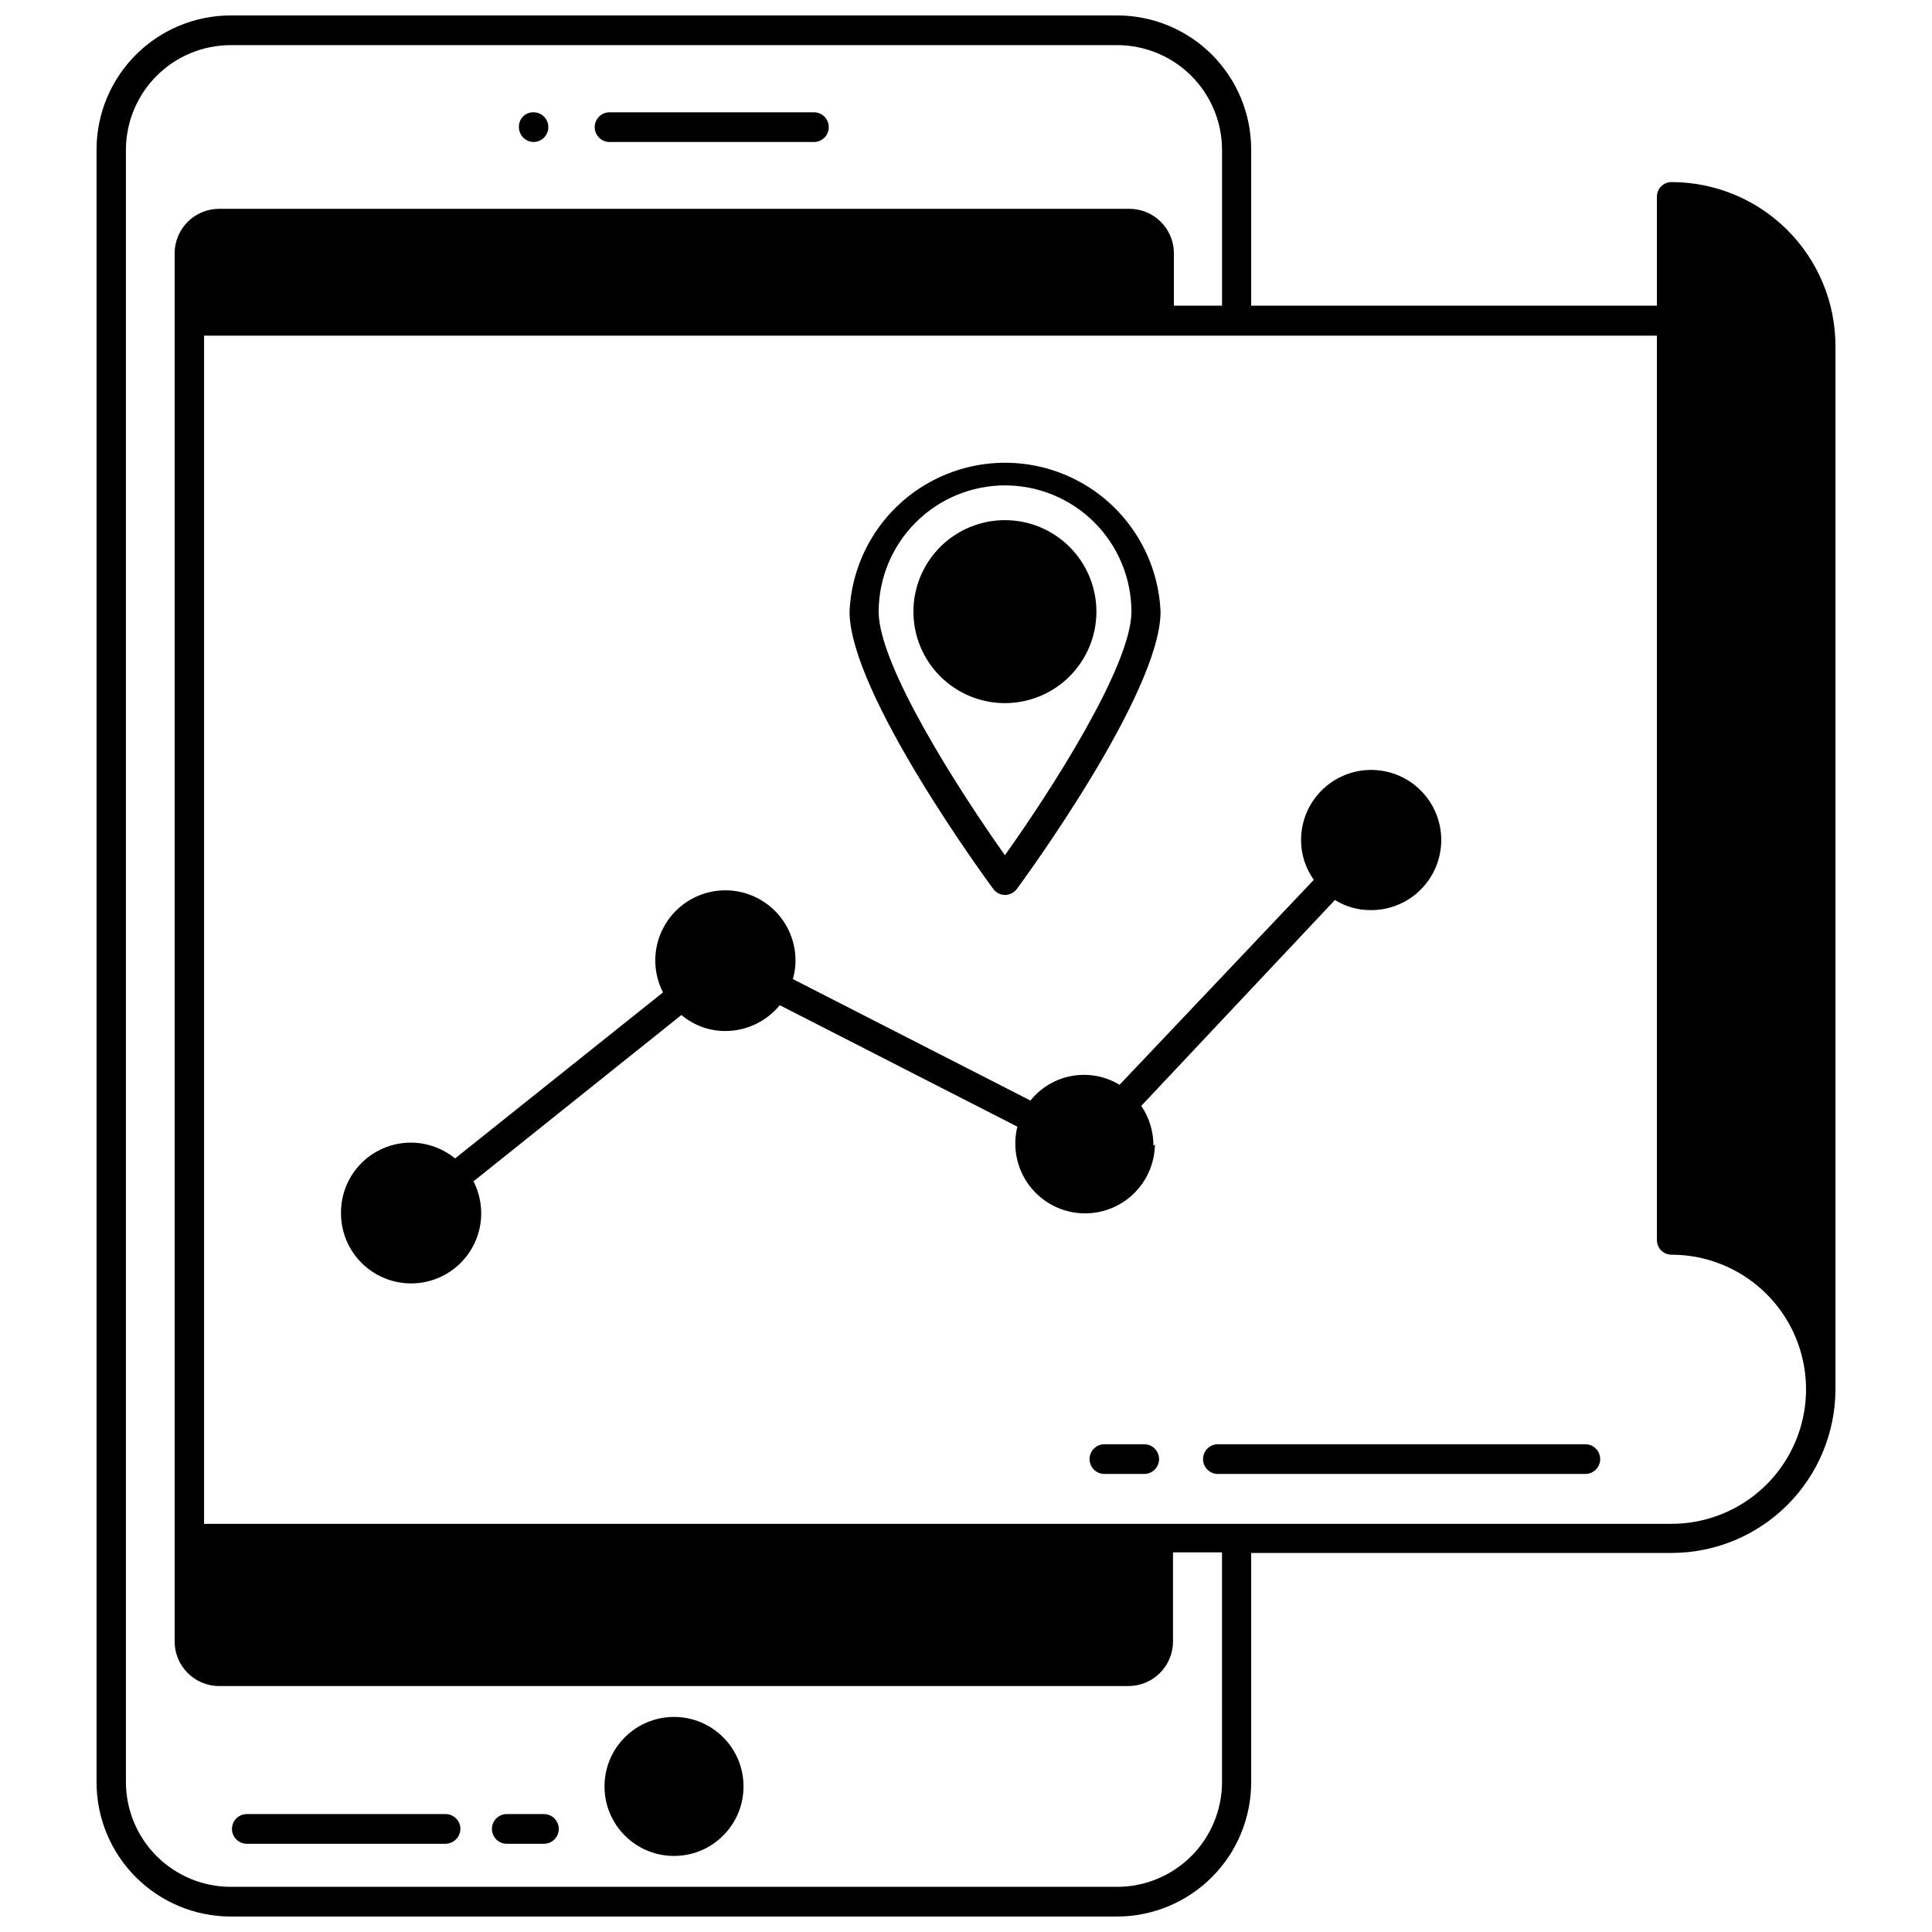
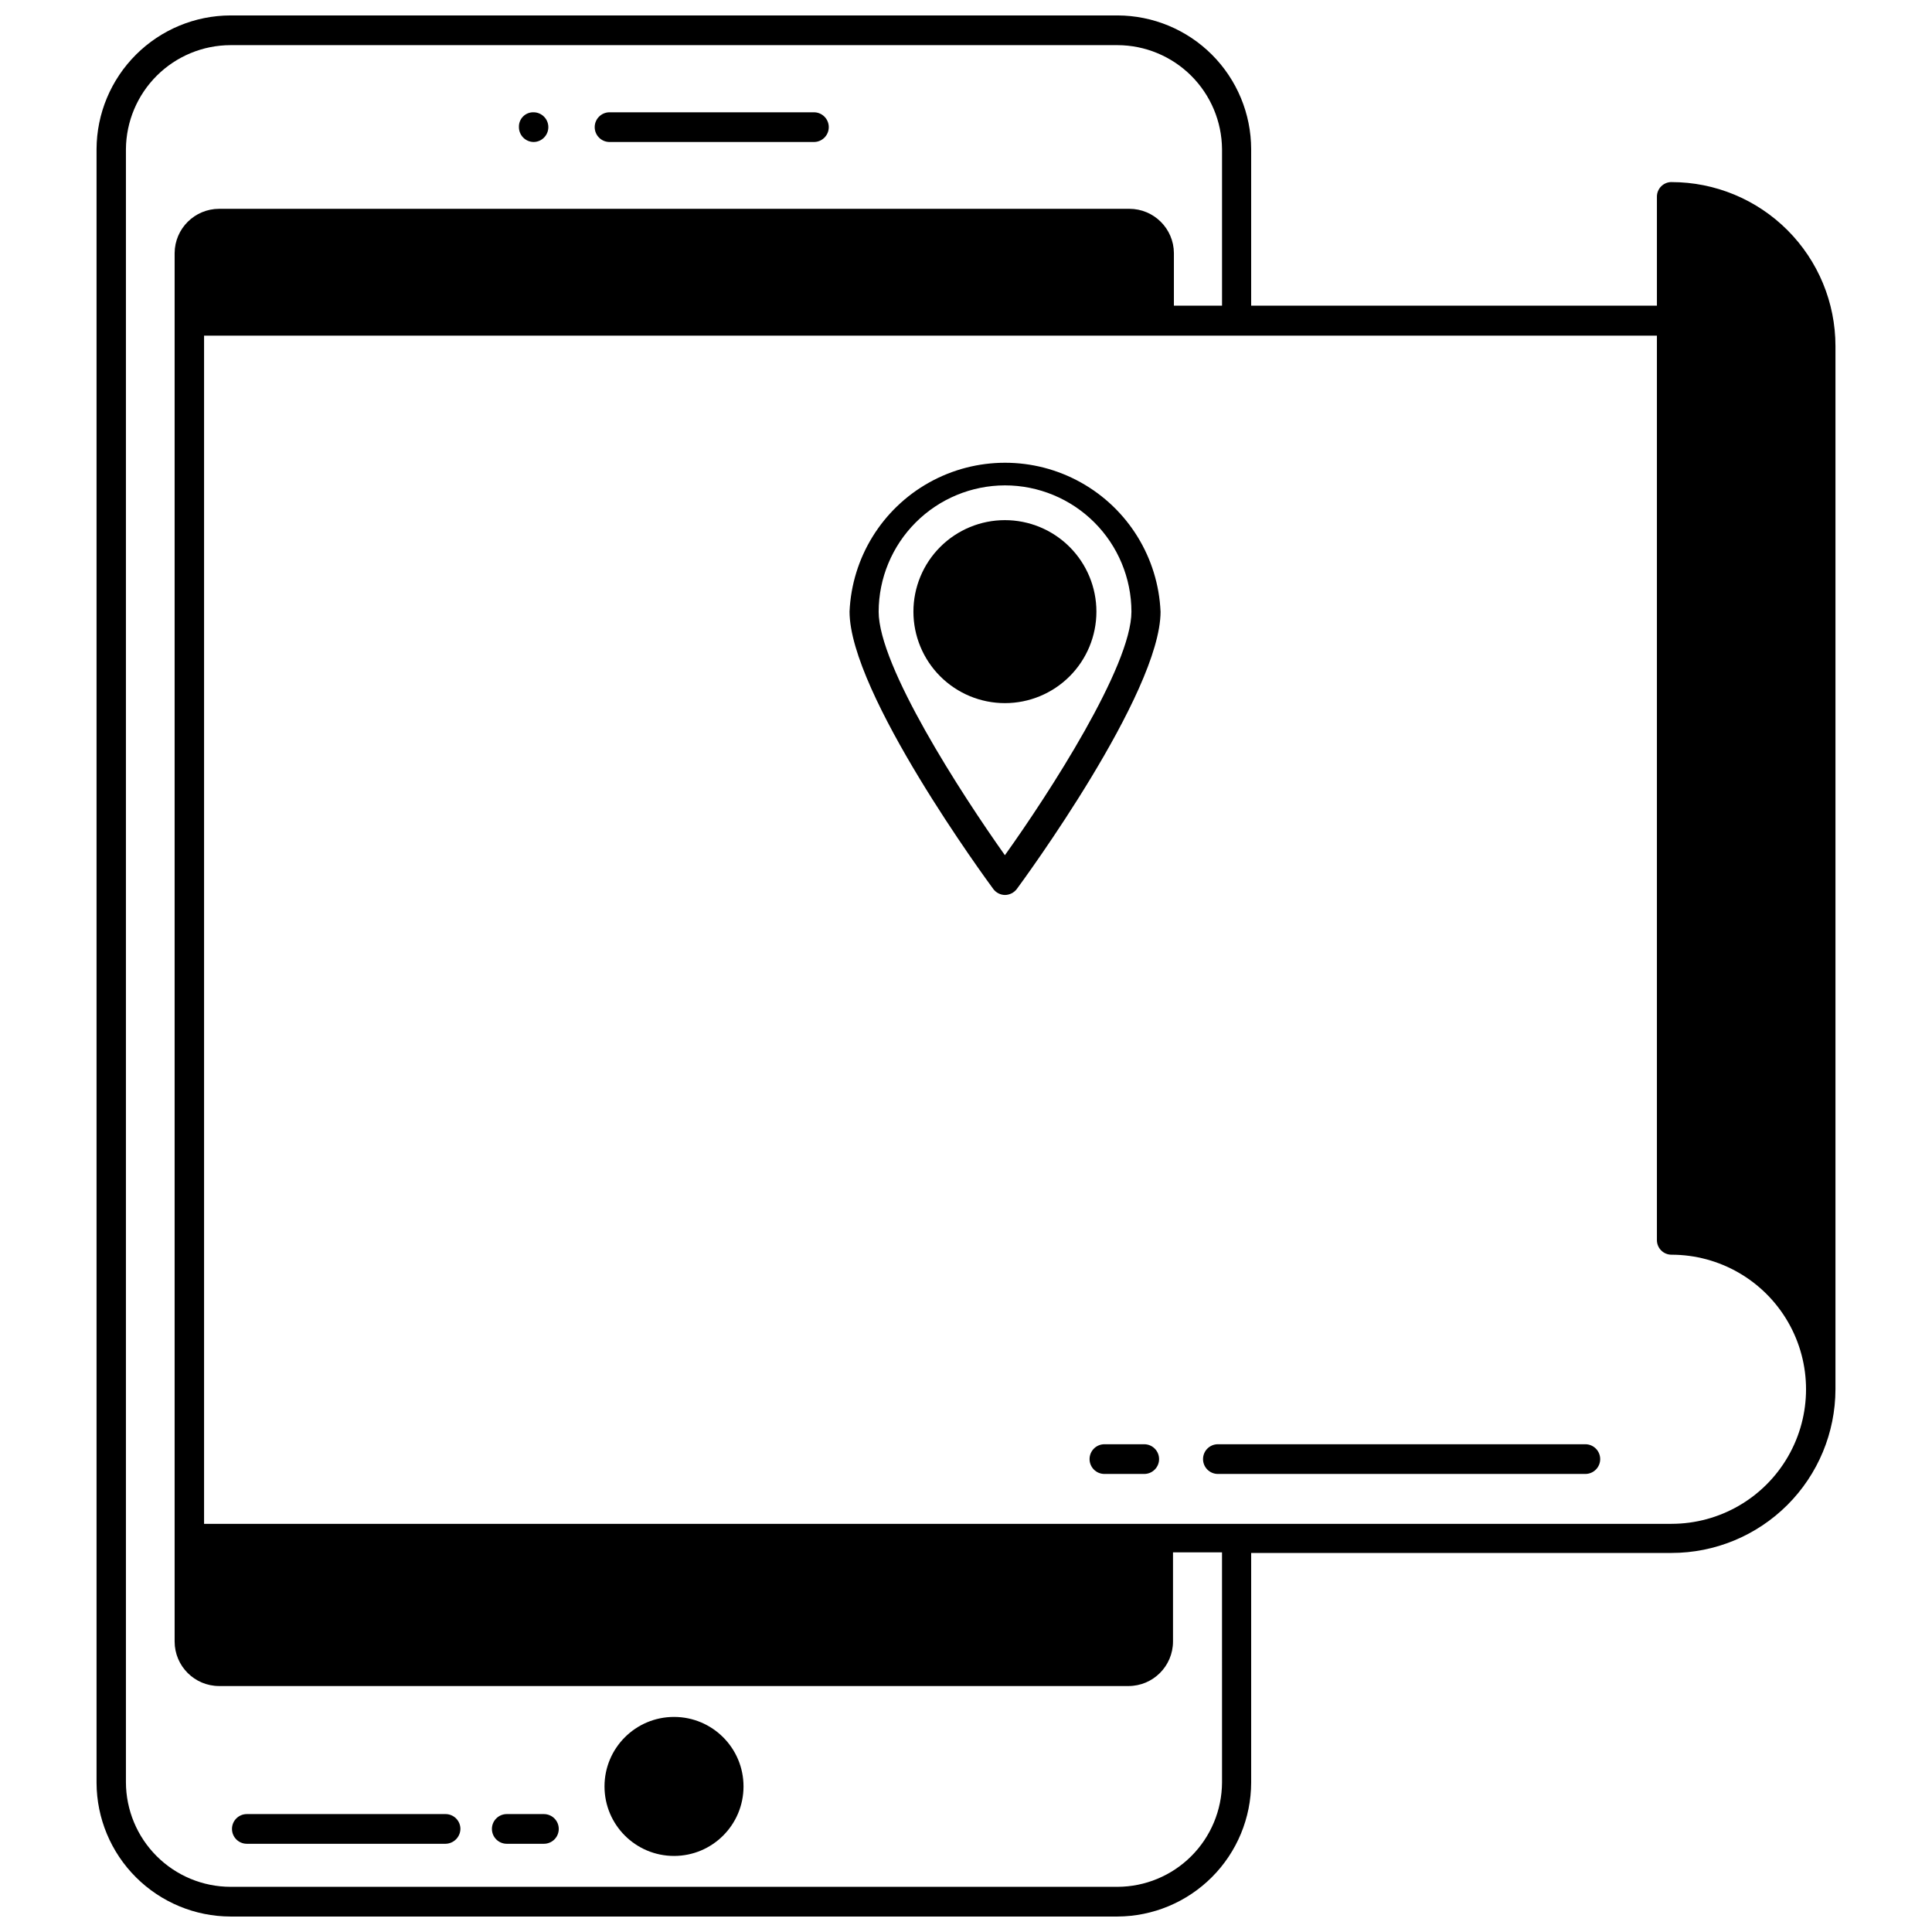
<svg xmlns="http://www.w3.org/2000/svg" width="800px" height="800px" version="1.1" viewBox="144 144 512 512">
  <defs>
    <clipPath id="a">
      <path d="m169 148.09h462v503.81h-462z" />
    </clipPath>
  </defs>
  <path d="m341.04 617.42c0 10.176-8.246 18.422-18.418 18.422-10.176 0-18.422-8.246-18.422-18.422 0-10.172 8.246-18.418 18.422-18.418 10.172 0 18.418 8.246 18.418 18.418" />
  <path d="m305.54 181.63h54.16c2.172 0 3.934-1.762 3.934-3.938 0-2.172-1.762-3.934-3.934-3.934h-54.16c-2.176 0-3.938 1.762-3.938 3.934 0 2.176 1.762 3.938 3.938 3.938z" />
  <path d="m285.38 181.63c2.172 0 3.934-1.762 3.934-3.938 0-2.172-1.762-3.934-3.934-3.934-1.031-0.023-2.023 0.375-2.754 1.105-0.727 0.727-1.125 1.723-1.105 2.75-0.02 1.043 0.375 2.055 1.098 2.809 0.723 0.75 1.715 1.188 2.762 1.207z" />
  <g clip-path="url(#a)">
    <path d="m586.96 192.25c-2.133 0-3.859 1.73-3.859 3.859v28.891h-107.53v-41.484c-0.02-9.391-3.762-18.387-10.398-25.027-6.641-6.641-15.637-10.379-25.027-10.398h-235.06c-9.395 0.02-18.402 3.758-25.051 10.395-6.652 6.637-10.41 15.633-10.449 25.031v432.96c0.039 9.395 3.797 18.395 10.449 25.027 6.648 6.637 15.656 10.375 25.051 10.395h235.06c9.398-0.039 18.395-3.797 25.031-10.449 6.637-6.648 10.375-15.656 10.395-25.051v-60.852h111.39c11.508 0 22.551-4.57 30.695-12.699 8.148-8.133 12.734-19.164 12.758-30.676v-276.46c0-11.527-4.578-22.578-12.73-30.727-8.148-8.152-19.199-12.73-30.723-12.73zm-119.11 424.15c-0.043 7.328-2.977 14.344-8.168 19.52-5.188 5.172-12.211 8.09-19.543 8.109h-235.06c-7.34-0.02-14.379-2.945-19.57-8.141-5.191-5.191-8.117-12.227-8.137-19.57v-432.8c0.062-7.316 3.004-14.312 8.191-19.473 5.188-5.156 12.203-8.062 19.516-8.082h235.06c7.316 0.02 14.328 2.926 19.516 8.082 5.188 5.16 8.133 12.156 8.195 19.473v41.484h-12.754v-13.934c-0.043-6.492-5.316-11.73-11.809-11.73h-241.2c-6.492 0-11.766 5.238-11.809 11.73v367.94c0 6.523 5.285 11.809 11.809 11.809h240.96c6.519 0 11.809-5.285 11.809-11.809v-23.617h12.988zm119.11-68.566h-388.88v-314.88h385.02v239.62c-0.02 1.035 0.375 2.039 1.102 2.777 0.727 0.742 1.719 1.16 2.758 1.16 12.738 0 24.512 6.797 30.879 17.828 6.371 11.035 6.371 24.629 0 35.66-6.367 11.035-18.141 17.832-30.879 17.832z" />
  </g>
  <path d="m410.31 381.18c1.234-0.012 2.394-0.594 3.148-1.574 1.574-2.125 38.102-51.875 38.102-73.523h-0.004c-0.625-14.297-8.613-27.246-21.105-34.219-12.496-6.973-27.711-6.973-40.207 0-12.492 6.973-20.48 19.922-21.105 34.219 0 21.648 36.527 71.398 38.102 73.523 0.727 0.969 1.859 1.551 3.07 1.574zm0-108.55c8.879 0 17.398 3.523 23.684 9.793 6.285 6.273 9.828 14.781 9.848 23.664 0 14.484-21.883 48.254-33.535 64.551-11.57-16.297-33.457-50.066-33.457-64.551h0.004c0.02-8.867 3.551-17.363 9.82-23.633 6.269-6.273 14.77-9.805 23.637-9.824z" />
  <path d="m434.56 306.09c0-6.43-2.555-12.598-7.102-17.145s-10.715-7.102-17.145-7.102c-6.434 0-12.598 2.555-17.145 7.102s-7.102 10.715-7.102 17.145c0 6.43 2.555 12.598 7.102 17.145s10.711 7.102 17.145 7.102c6.43 0 12.598-2.555 17.145-7.102s7.102-10.715 7.102-17.145z" />
-   <path d="m449.67 447.62c0.016-3.762-1.109-7.441-3.227-10.551l51.324-54.555v0.004c2.883 1.781 6.215 2.707 9.602 2.676 4.93 0 9.656-1.957 13.137-5.441 3.484-3.484 5.441-8.211 5.441-13.137 0-4.926-1.957-9.652-5.441-13.137-3.481-3.484-8.207-5.441-13.137-5.441-4.926 0-9.652 1.957-13.137 5.441-3.481 3.484-5.438 8.211-5.438 13.137-0.004 3.785 1.18 7.473 3.383 10.547l-51.484 54.32c-3.769-2.289-8.246-3.129-12.59-2.359-4.348 0.766-8.266 3.086-11.023 6.531l-62.977-32.195v-0.004c0.48-1.555 0.723-3.172 0.707-4.801 0.043-5.707-2.543-11.113-7.008-14.668-4.465-3.551-10.312-4.859-15.863-3.539-5.555 1.32-10.191 5.117-12.578 10.301-2.387 5.18-2.262 11.172 0.34 16.25l-55.105 44.004h0.004c-3.641-2.984-8.285-4.469-12.98-4.152-4.695 0.32-9.094 2.418-12.301 5.863-3.203 3.449-4.977 7.988-4.949 12.695-0.039 5.707 2.543 11.113 7.008 14.668 4.465 3.555 10.312 4.859 15.867 3.539 5.551-1.32 10.188-5.117 12.574-10.297 2.391-5.184 2.262-11.176-0.34-16.254l55.105-44.082c3.254 2.754 7.383 4.262 11.648 4.25 5.586-0.012 10.871-2.523 14.406-6.848l62.977 32.195c-1.277 5.121-0.305 10.543 2.668 14.902 2.977 4.359 7.672 7.242 12.906 7.918 5.231 0.68 10.508-0.91 14.492-4.367 3.988-3.457 6.309-8.453 6.383-13.73z" />
  <path d="m564.13 526.74h-97.375c-2.176 0-3.938 1.762-3.938 3.938 0 2.172 1.762 3.934 3.938 3.934h97.375c2.176 0 3.938-1.762 3.938-3.934 0-2.176-1.762-3.938-3.938-3.938z" />
  <path d="m447.23 526.74h-10.547c-2.176 0-3.938 1.762-3.938 3.938 0 2.172 1.762 3.934 3.938 3.934h10.547c2.176 0 3.938-1.762 3.938-3.934 0-2.176-1.762-3.938-3.938-3.938z" />
  <path d="m288.14 624.75h-9.84c-2.172 0-3.938 1.762-3.938 3.934 0 1.047 0.418 2.047 1.156 2.785 0.738 0.738 1.738 1.152 2.781 1.152h9.84c1.043 0 2.047-0.414 2.785-1.152 0.738-0.738 1.152-1.738 1.152-2.785 0-1.043-0.414-2.043-1.152-2.781-0.738-0.738-1.742-1.152-2.785-1.152z" />
  <path d="m262.08 624.75h-52.664c-2.176 0-3.938 1.762-3.938 3.934 0 1.047 0.414 2.047 1.152 2.785 0.738 0.738 1.738 1.152 2.785 1.152h52.664c2.156-0.043 3.894-1.781 3.934-3.938 0-1.043-0.414-2.043-1.152-2.781-0.738-0.738-1.738-1.152-2.781-1.152z" />
</svg>